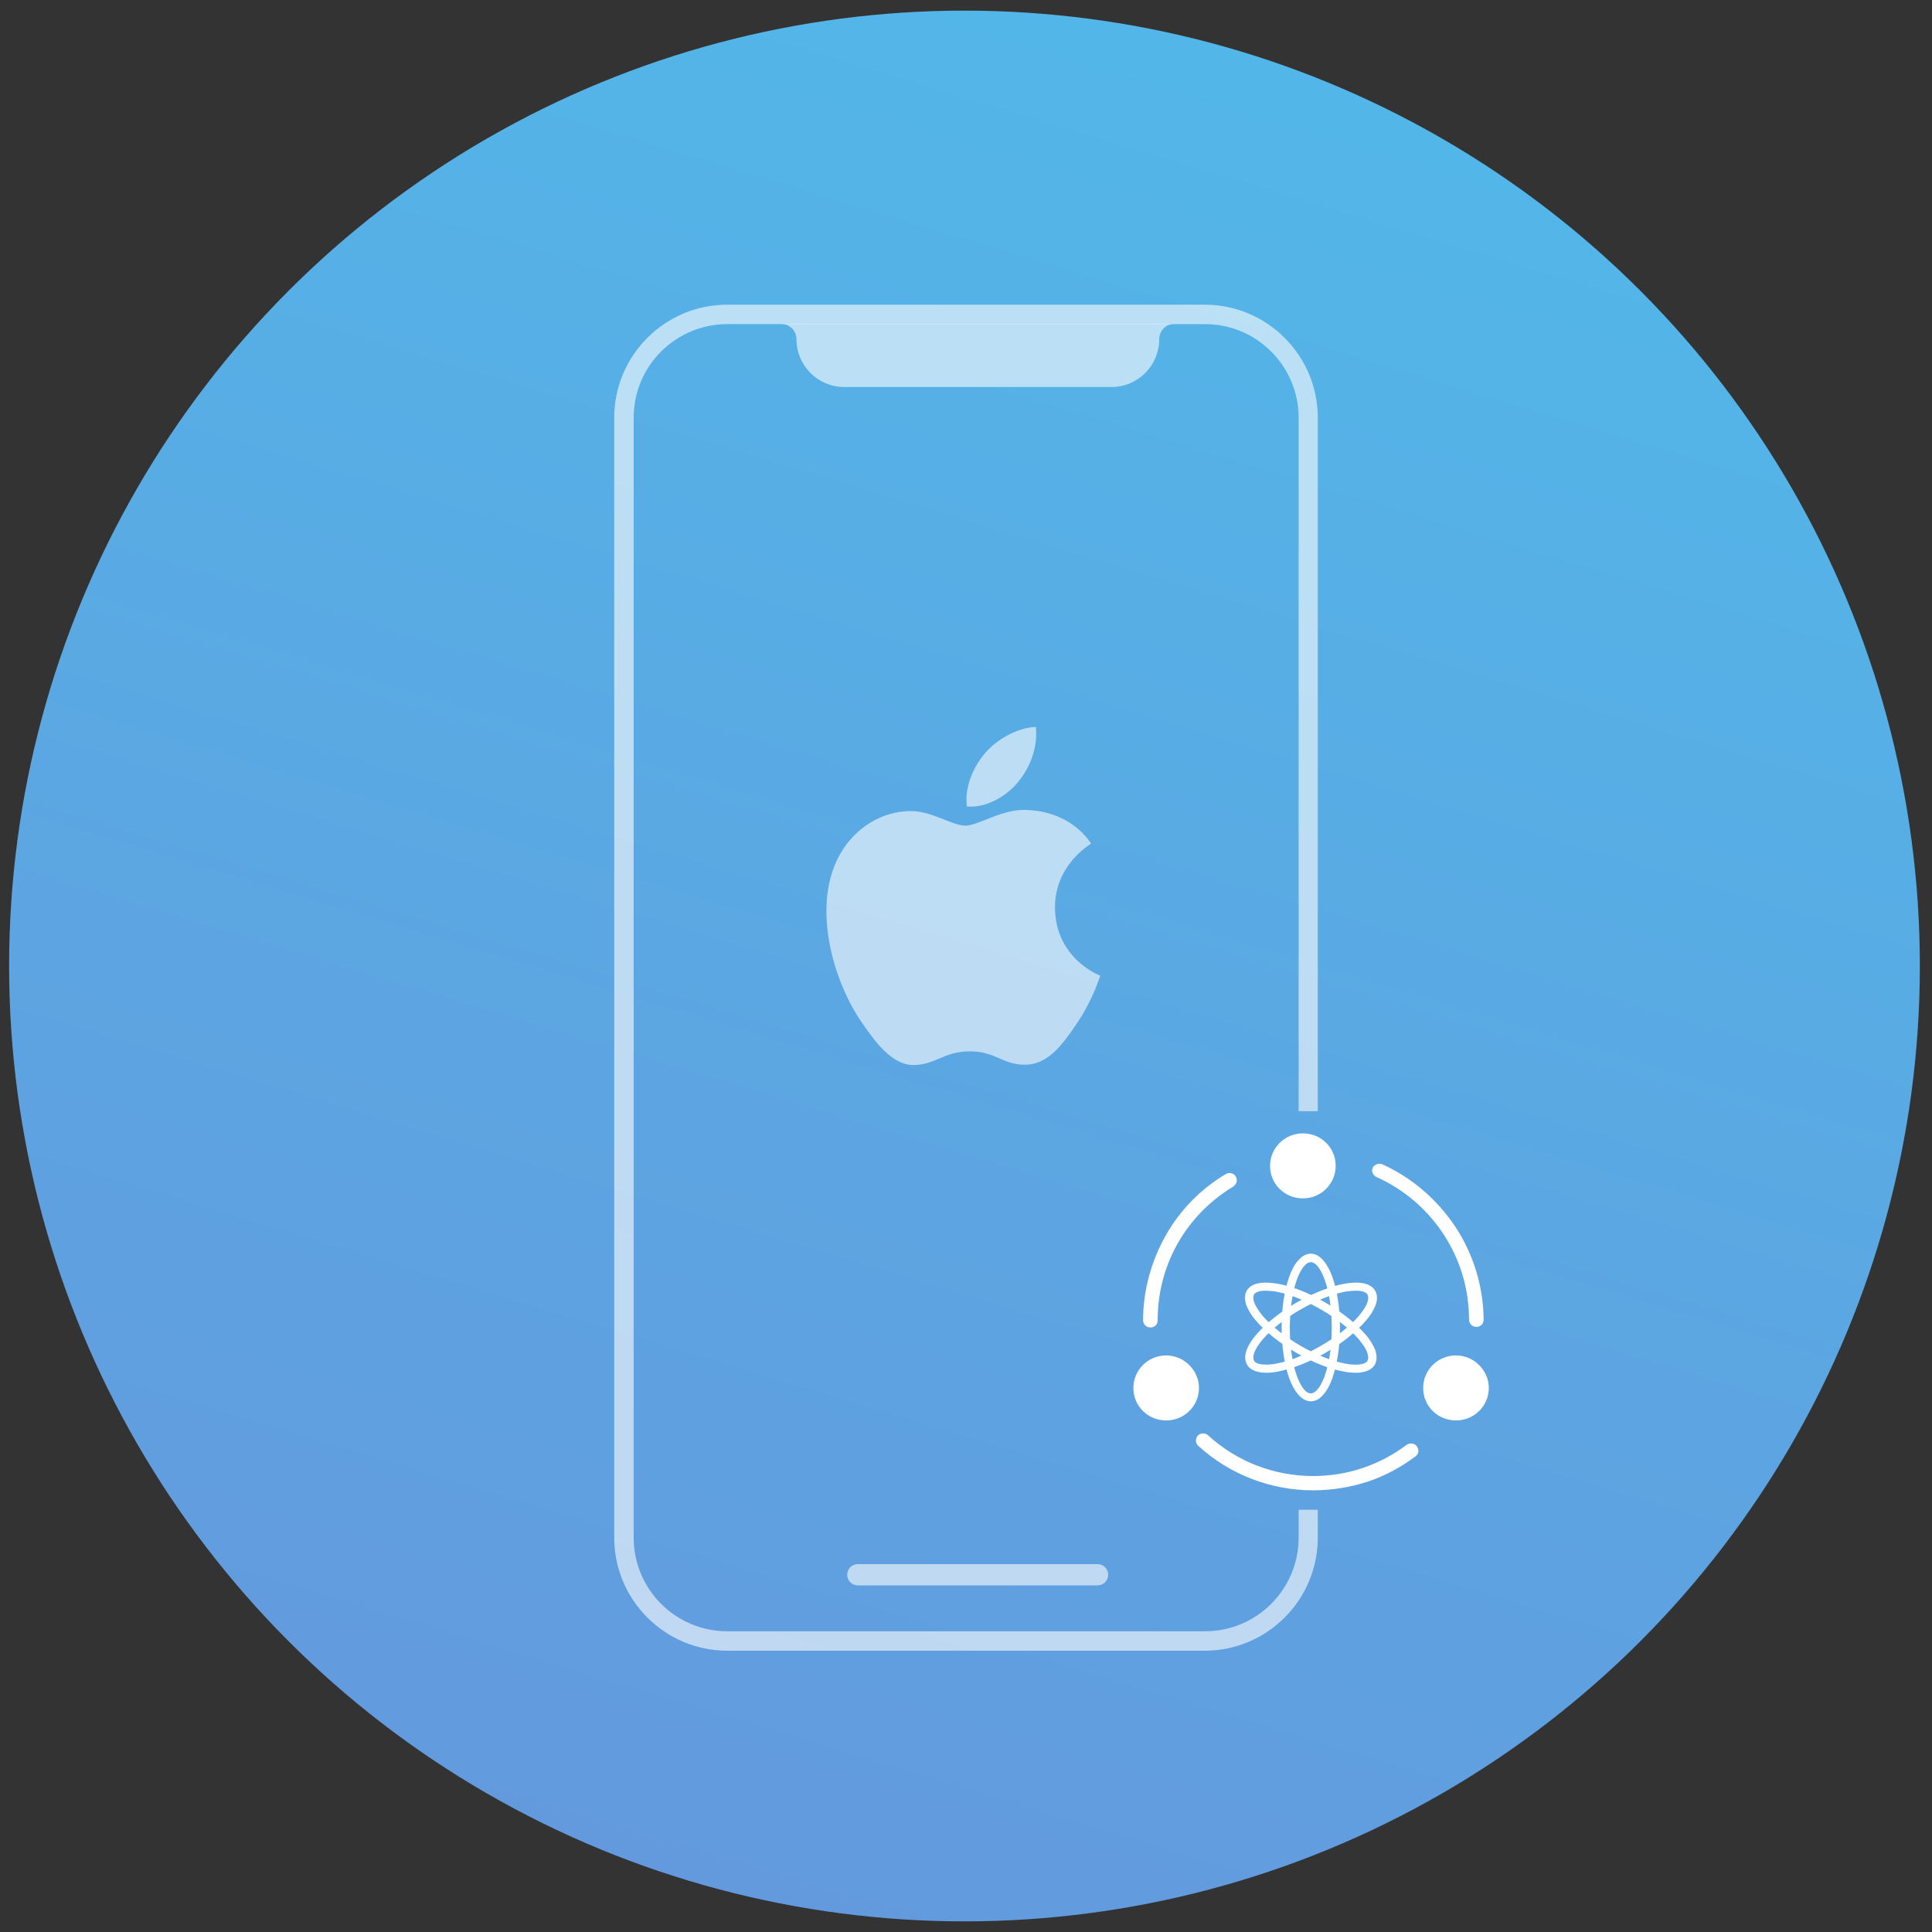
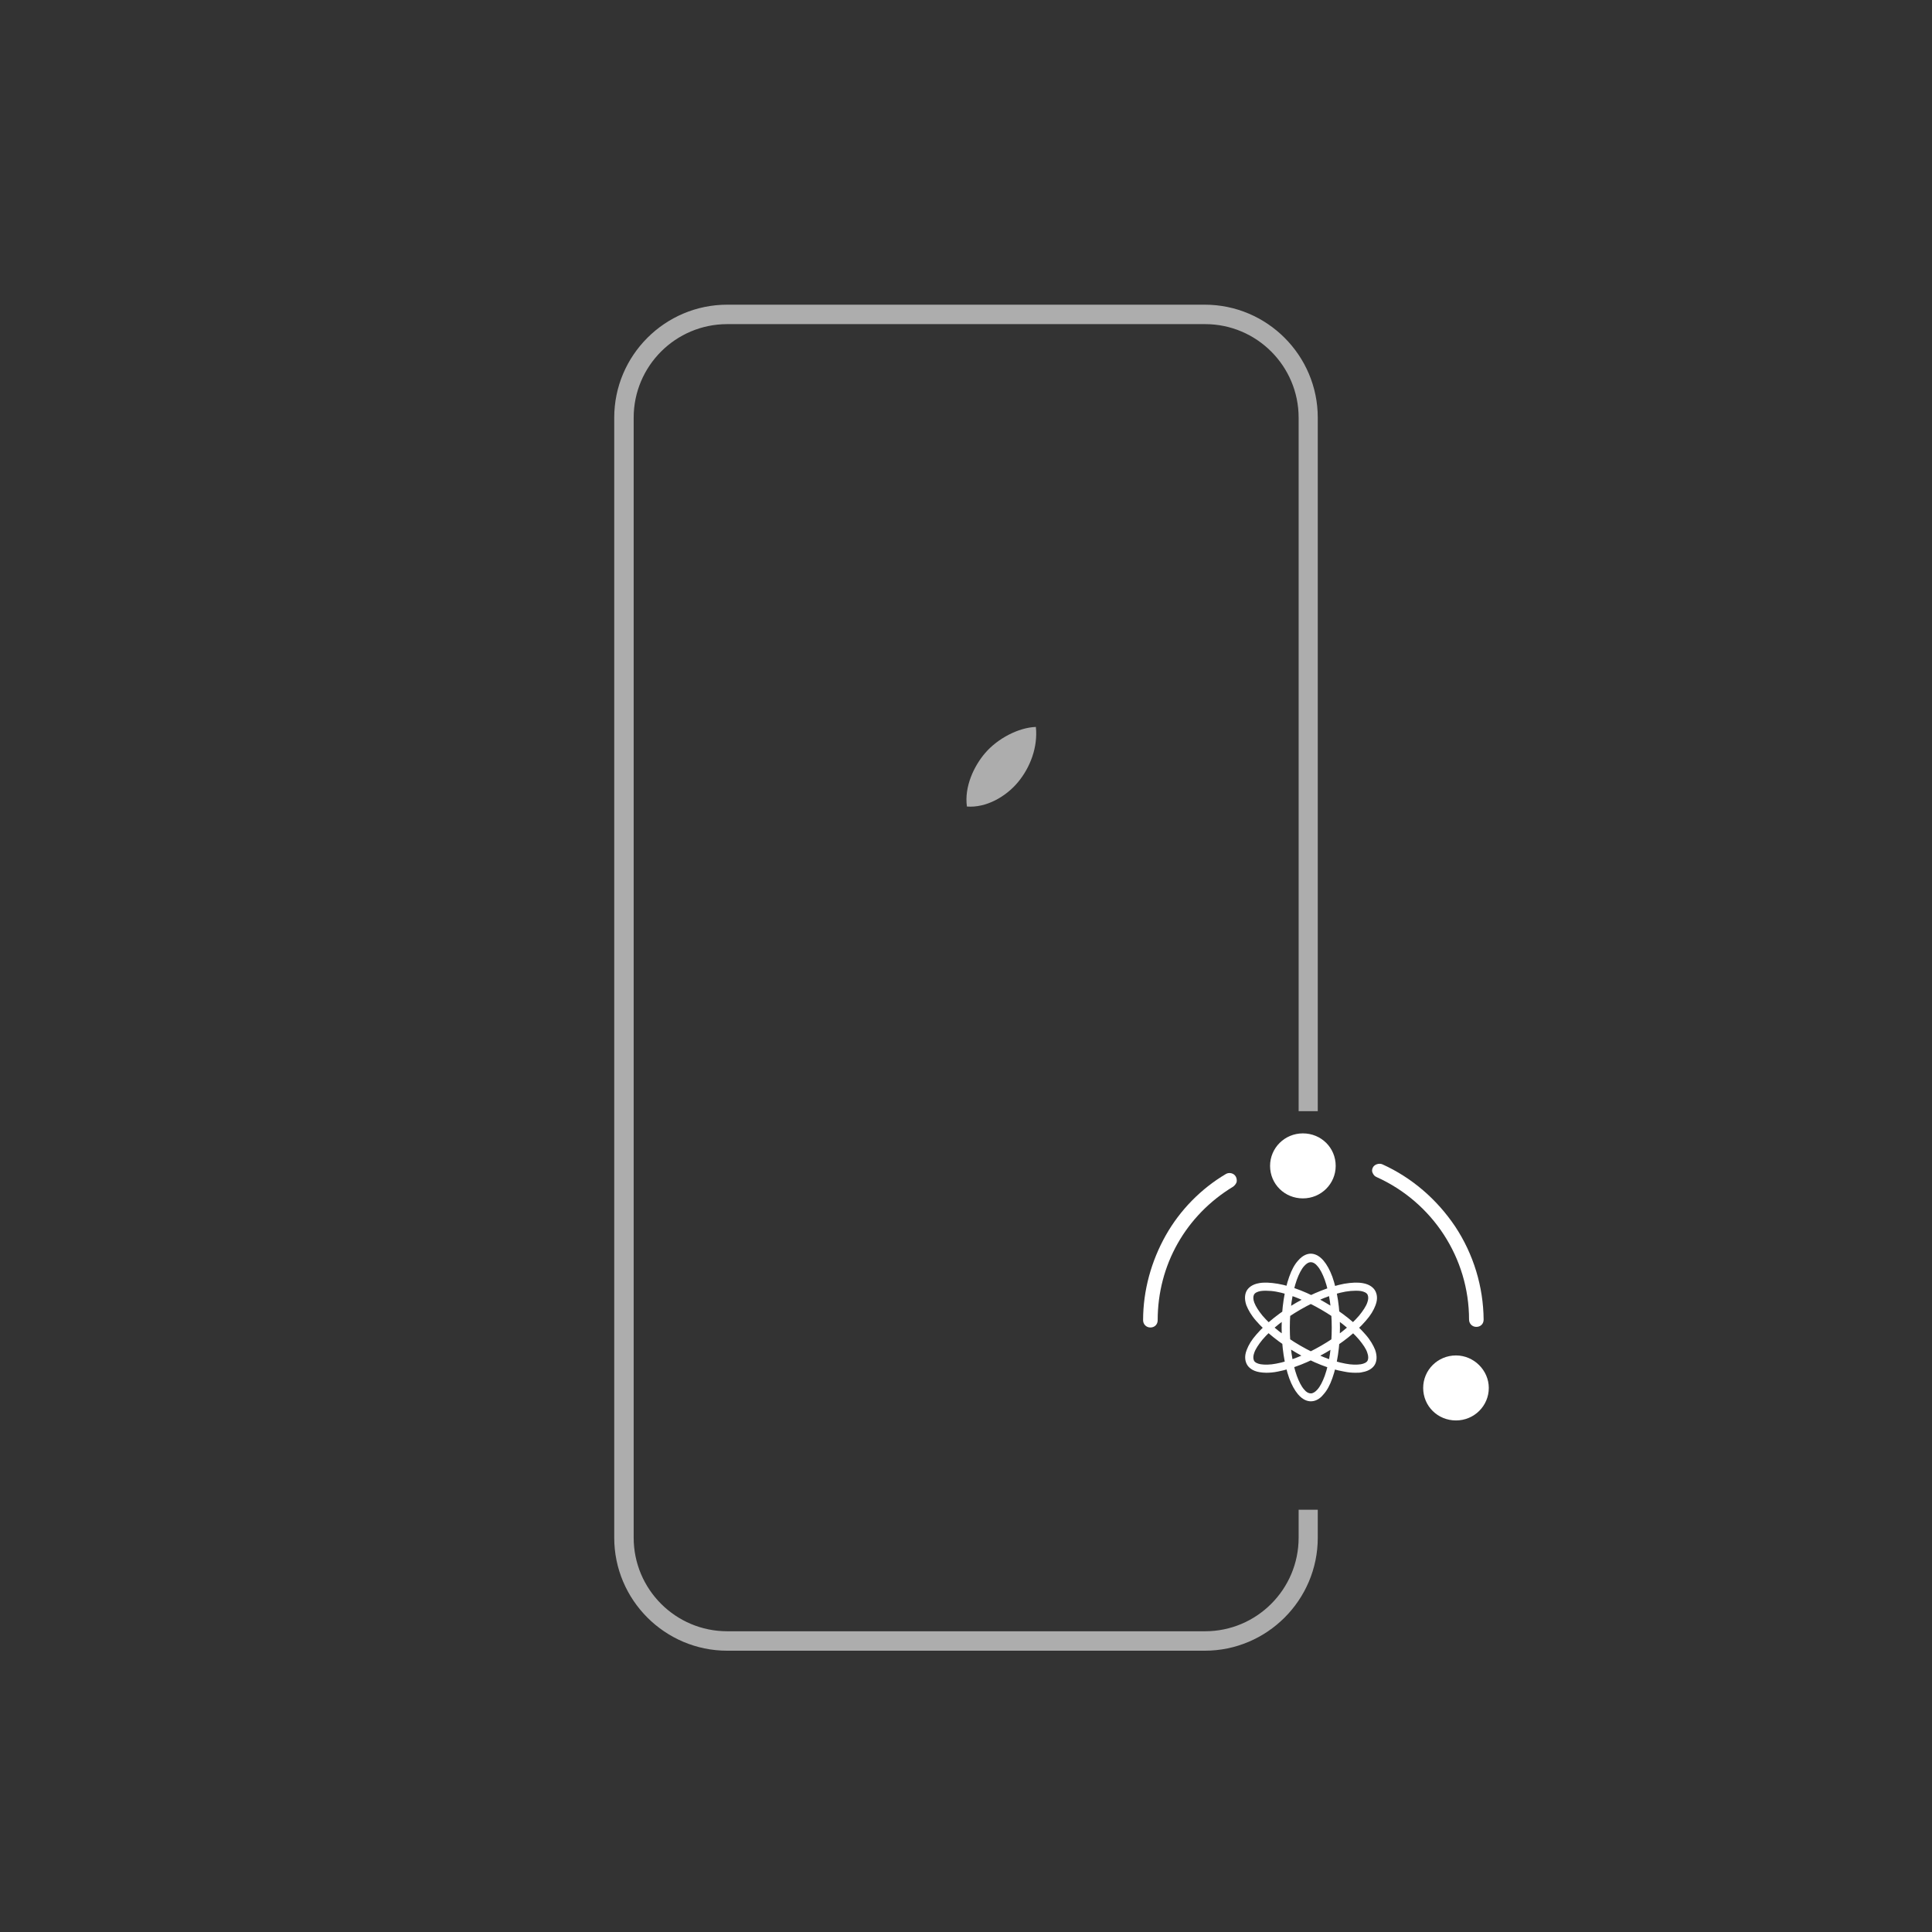
<svg xmlns="http://www.w3.org/2000/svg" version="1.1" id="fp" x="0px" y="0px" viewBox="0 0 636 636" style="enable-background:new 0 0 636 636;" xml:space="preserve">
  <rect x="0" y="0" width="636" height="636" fill="#333333" stroke="none" />
  <style type="text/css">
	.st0{fill:url(#SVGID_1_);}
	.st1{fill:url(#SVGID_2_);}
	.st2{fill:url(#SVGID_3_);}
	.st3{fill:url(#SVGID_4_);}
	.st4{opacity:0.6;fill:#FFFFFF;}
	.st5{opacity:0.6;}
	.st6{fill:#FFFFFF;}
	.st7{fill:url(#SVGID_5_);}
	.st8{fill:url(#SVGID_6_);}
	.st9{fill:url(#SVGID_7_);}
	.st10{fill:url(#SVGID_8_);}
	.st11{fill:url(#SVGID_9_);}
	.st12{fill:url(#SVGID_10_);}
	.st13{fill:url(#SVGID_11_);}
	.st14{fill:none;}
	.st15{fill:url(#SVGID_12_);}
	.st16{fill:url(#SVGID_13_);}
	.st17{fill:url(#SVGID_14_);}
	.st18{fill:url(#SVGID_15_);}
	.st19{fill:url(#SVGID_16_);}
	.st20{fill:url(#SVGID_17_);}
	.st21{fill:url(#SVGID_18_);}
	.st22{fill:url(#SVGID_19_);}
	.st23{fill:url(#SVGID_20_);}
	.st24{fill:url(#SVGID_21_);}
	.st25{fill:url(#SVGID_22_);}
	.st26{fill:url(#SVGID_23_);}
	.st27{fill:url(#SVGID_24_);}
	.st28{fill:url(#SVGID_25_);}
	.st29{fill:url(#SVGID_26_);}
	.st30{fill:url(#SVGID_27_);}
	.st31{fill:url(#SVGID_28_);}
	.st32{fill:url(#SVGID_29_);}
	.st33{fill:url(#SVGID_30_);}
	.st34{fill:url(#SVGID_31_);}
	.st35{fill:url(#SVGID_32_);}
	.st36{fill:url(#SVGID_33_);}
	.st37{fill:url(#SVGID_34_);}
	.st38{opacity:0.9;fill:#FFFFFF;}
	.st39{opacity:0.9;}
	.st40{opacity:0.5;fill:#FFFFFF;}
	.st41{opacity:0.2;fill:#FFFFFF;}
	.st42{opacity:0.8;}
	.st43{opacity:0.8;fill:#FFFFFF;}
	.st44{fill:url(#SVGID_35_);}
	.st45{fill:url(#SVGID_36_);}
	.st46{fill:url(#SVGID_37_);}
	.st47{fill:url(#SVGID_38_);}
	.st48{fill:url(#SVGID_39_);}
	.st49{fill:url(#SVGID_40_);}
	.st50{fill:url(#SVGID_41_);}
	.st51{fill:url(#SVGID_42_);}
	.st52{clip-path:url(#SVGID_44_);fill:#FFFFFF;}
	.st53{clip-path:url(#SVGID_46_);fill:#FFFFFF;}
	.st54{clip-path:url(#SVGID_48_);fill:#FFFFFF;}
	.st55{clip-path:url(#SVGID_50_);fill:#FFFFFF;}
	.st56{fill:url(#SVGID_51_);}
	.st57{fill:url(#SVGID_52_);}
	.st58{fill:url(#SVGID_53_);}
	.st59{fill:url(#SVGID_54_);}
	.st60{fill:url(#SVGID_55_);}
	.st61{fill:url(#SVGID_56_);}
	.st62{fill:url(#SVGID_57_);}
	.st63{fill:url(#SVGID_58_);}
	.st64{fill:url(#SVGID_59_);}
	.st65{fill:#7BABF1;}
	.st66{fill:#4C4372;}
	.st67{fill:#FD919E;}
	.st68{opacity:0.9;fill:#FFFFFF;stroke:#FFFFFF;stroke-width:3;stroke-miterlimit:10;}
	.st69{opacity:0.3;fill:#FFFFFF;}
</style>
  <linearGradient id="SVGID_1_" gradientUnits="userSpaceOnUse" x1="136.405" y1="917.626" x2="532.876" y2="-395.134">
    <stop offset="0" style="stop-color:#6D8AD8" />
    <stop offset="0.195" style="stop-color:#6498DD" />
    <stop offset="0.713" style="stop-color:#51B8E9" />
    <stop offset="1" style="stop-color:#49C4EE" />
  </linearGradient>
-   <circle class="st0" cx="317.5" cy="318" r="314.5" />
  <g class="st5">
-     <path class="st6" d="M347.3,298.8c-0.1-14,11.4-20.7,11.9-21.1c-6.5-9.5-16.6-10.8-20.2-11c-8.6-0.9-16.8,5.1-21.2,5.1   c-4.4,0-11.1-4.9-18.2-4.8c-9.4,0.1-18,5.5-22.9,13.9c-9.8,16.9-2.5,42,7,55.7c4.6,6.7,10.2,14.3,17.5,14c7-0.3,9.7-4.5,18.1-4.5   c8.5,0,10.8,4.5,18.3,4.4c7.5-0.1,12.3-6.8,16.9-13.6c5.3-7.8,7.5-15.3,7.7-15.7C362,321.1,347.4,315.6,347.3,298.8L347.3,298.8z" />
    <path class="st6" d="M335.1,257.5c4-4.8,6.6-11.5,5.9-18.2c-5.7,0.2-12.6,3.8-16.7,8.6c-3.7,4.3-6.9,11.1-6,17.6   C324.6,266,331.1,262.3,335.1,257.5L335.1,257.5z" />
  </g>
-   <path class="st4" d="M361.3,521.9h-78.9c-1.9,0-3.5-1.5-3.5-3.5c0-1.9,1.5-3.5,3.5-3.5h78.9c1.9,0,3.5,1.5,3.5,3.5  C364.8,520.3,363.3,521.9,361.3,521.9L361.3,521.9z M386.6,106.6c-2.8,0-5,2.3-5,5.1c0,8.6-7,15.7-15.7,15.7h-88  c-8.6,0-15.7-7-15.7-15.7c0-2.8-2.3-5.1-5.1-5.1H386.6z M386.6,106.6" />
  <path class="st6" d="M431.5,461.3c-1,0-2.6-0.4-4.2-2.3c-1.1-1.3-2.1-3.1-2.9-5.3c-1.6-4.5-2.5-10.4-2.5-16.7  c0-6.3,0.9-12.2,2.5-16.7c0.8-2.3,1.8-4.1,2.9-5.3c1.6-1.9,3.2-2.3,4.2-2.3c1,0,2.6,0.4,4.2,2.3c1.1,1.3,2.1,3.1,2.9,5.3  c1.6,4.5,2.5,10.4,2.5,16.7c0,6.3-0.9,12.2-2.5,16.7c-0.8,2.3-1.8,4.1-2.9,5.3C434.2,460.9,432.6,461.3,431.5,461.3L431.5,461.3z   M431.5,415.5c-0.7,0-1.4,0.4-2.2,1.3c-0.9,1-1.7,2.6-2.4,4.5c-1.5,4.2-2.3,9.8-2.3,15.8c0,6,0.8,11.6,2.3,15.8  c0.7,1.9,1.5,3.5,2.4,4.5c0.7,0.9,1.5,1.3,2.2,1.3s1.4-0.4,2.2-1.3c0.9-1,1.7-2.6,2.4-4.5c1.5-4.2,2.3-9.8,2.3-15.8  c0-6-0.8-11.6-2.3-15.8c-0.7-1.9-1.5-3.5-2.4-4.5C433,415.9,432.2,415.5,431.5,415.5L431.5,415.5z M416.8,451.9  c-0.8,0-1.6-0.1-2.2-0.2c-2.4-0.4-3.6-1.6-4.1-2.5c-0.5-0.9-1-2.5-0.1-4.8c0.6-1.6,1.6-3.3,3.2-5.1c3.1-3.6,7.8-7.4,13.2-10.5  c5.4-3.1,11-5.3,15.7-6.2c2.4-0.4,4.4-0.5,6.1-0.2c2.4,0.4,3.6,1.6,4.1,2.5c0.5,0.9,1,2.5,0.1,4.8c-0.6,1.6-1.6,3.3-3.2,5.1  c-3.1,3.6-7.8,7.4-13.2,10.5l-0.7-1.2l0.7,1.2c-5.4,3.1-11,5.3-15.7,6.2C419.3,451.8,418,451.9,416.8,451.9L416.8,451.9z   M446.2,424.9c-1,0-2.1,0.1-3.3,0.3c-4.4,0.8-9.6,2.9-14.8,5.9c-5.2,3-9.6,6.5-12.5,9.9c-1.3,1.6-2.3,3.1-2.7,4.3  c-0.4,1.1-0.4,1.9-0.1,2.6c0.3,0.6,1.1,1,2.2,1.2c1.3,0.2,3.1,0.2,5.1-0.2c4.4-0.8,9.6-2.9,14.8-5.9c5.2-3,9.6-6.5,12.5-9.9  c1.3-1.6,2.3-3.1,2.7-4.3c0.4-1.1,0.4-1.9,0.1-2.6c-0.3-0.6-1.1-1-2.2-1.2C447.5,424.9,446.9,424.9,446.2,424.9L446.2,424.9z   M446.2,451.9c-1.2,0-2.4-0.1-3.8-0.4c-4.7-0.8-10.3-3-15.7-6.2c-5.4-3.1-10.1-6.9-13.2-10.5c-1.6-1.8-2.6-3.6-3.2-5.1  c-0.8-2.3-0.4-3.9,0.1-4.8c0.5-0.9,1.7-2.1,4.1-2.5c1.6-0.3,3.7-0.2,6.1,0.2c4.7,0.8,10.3,3,15.7,6.2c5.4,3.1,10.1,6.9,13.2,10.5  c1.6,1.8,2.6,3.6,3.2,5.1c0.8,2.3,0.4,3.9-0.1,4.8c-0.5,0.9-1.7,2.1-4.1,2.5C447.8,451.9,447.1,451.9,446.2,451.9L446.2,451.9z   M416.8,424.9c-0.6,0-1.2,0-1.8,0.1c-1.1,0.2-1.9,0.6-2.2,1.2c-0.3,0.6-0.3,1.5,0.1,2.6c0.5,1.3,1.4,2.7,2.7,4.3  c2.9,3.4,7.3,6.9,12.5,9.9c5.2,3,10.4,5.1,14.8,5.9c2,0.4,3.8,0.4,5.1,0.2c1.1-0.2,1.9-0.6,2.2-1.2c0.3-0.6,0.3-1.5-0.1-2.6  c-0.4-1.3-1.4-2.7-2.7-4.3c-2.9-3.4-7.3-6.9-12.5-9.9c-5.2-3-10.4-5.1-14.8-5.9C419,425,417.8,424.9,416.8,424.9L416.8,424.9z   M416.8,424.9" />
  <path class="st6" d="M479.3,446.2c-6,0-10.8,4.8-10.8,10.7c0,6,4.8,10.7,10.8,10.7c6,0,10.8-4.8,10.8-10.7  C490.1,451.1,485.2,446.2,479.3,446.2L479.3,446.2z" />
  <path class="st6" d="M428.9,373.1c-6,0-10.8,4.8-10.8,10.7c0,6,4.8,10.7,10.8,10.7s10.8-4.8,10.8-10.7  C439.7,377.8,434.9,373.1,428.9,373.1L428.9,373.1z" />
-   <path class="st6" d="M383.9,446.2c-6,0-10.8,4.8-10.8,10.7c0,6,4.8,10.7,10.8,10.7c6,0,10.8-4.8,10.8-10.7  C394.7,451.1,389.8,446.2,383.9,446.2L383.9,446.2z" />
-   <path class="st6" d="M463.1,475.6c-8.9,6.7-19.6,10.3-30.8,10.3c-12.8,0-25.1-4.7-34.6-13.4c-1-0.9-2.5-0.8-3.4,0.1  c-0.4,0.5-0.6,1-0.6,1.7c0,0.6,0.3,1.3,0.8,1.7c10.3,9.4,23.8,14.6,37.8,14.6c6.2,0,12.2-1,18.1-2.9c5.6-1.9,10.8-4.7,15.6-8.3  c0.5-0.4,0.9-0.9,0.9-1.5c0.1-0.6-0.1-1.3-0.5-1.8C465.7,475.1,464.1,474.9,463.1,475.6L463.1,475.6z" />
  <path class="st6" d="M406,390.6c0.5-0.4,0.9-0.9,1.1-1.5c0.1-0.6,0-1.3-0.3-1.8c-0.6-1.1-2.2-1.5-3.3-0.8  c-8.1,4.8-15,11.8-19.7,20.1c-4.8,8.5-7.5,18.2-7.5,28c0,1.3,1,2.4,2.4,2.4c1.4,0,2.4-1,2.4-2.4C381.1,416.5,390.3,400.1,406,390.6  L406,390.6z" />
  <path class="st6" d="M479,403.7c-6-8.9-14.2-16-23.9-20.4c-1.1-0.5-2.7,0-3.2,1.1c-0.3,0.6-0.3,1.3,0,1.8c0.3,0.6,0.6,1,1.3,1.3  c18.4,8.3,30.4,26.6,30.4,46.9c0,1.3,1,2.4,2.4,2.4c1.4,0,2.4-1,2.4-2.4C488.3,423.6,485.1,412.9,479,403.7L479,403.7z" />
  <path class="st4" d="M427.5,497v9.2c0,17-13.8,30.8-30.8,30.8H239.4c-17,0-30.8-13.8-30.8-30.8V137.5c0-17,13.8-30.8,30.8-30.8  h157.3c17,0,30.8,13.8,30.8,30.8v228.3h6.3V137.5c0-20.5-16.7-37.2-37.2-37.2H239.4c-20.5,0-37.2,16.7-37.2,37.2v368.7  c0,20.5,16.7,37.2,37.2,37.2h157.2c20.5,0,37.2-16.7,37.2-37.2V497H427.5z" />
</svg>